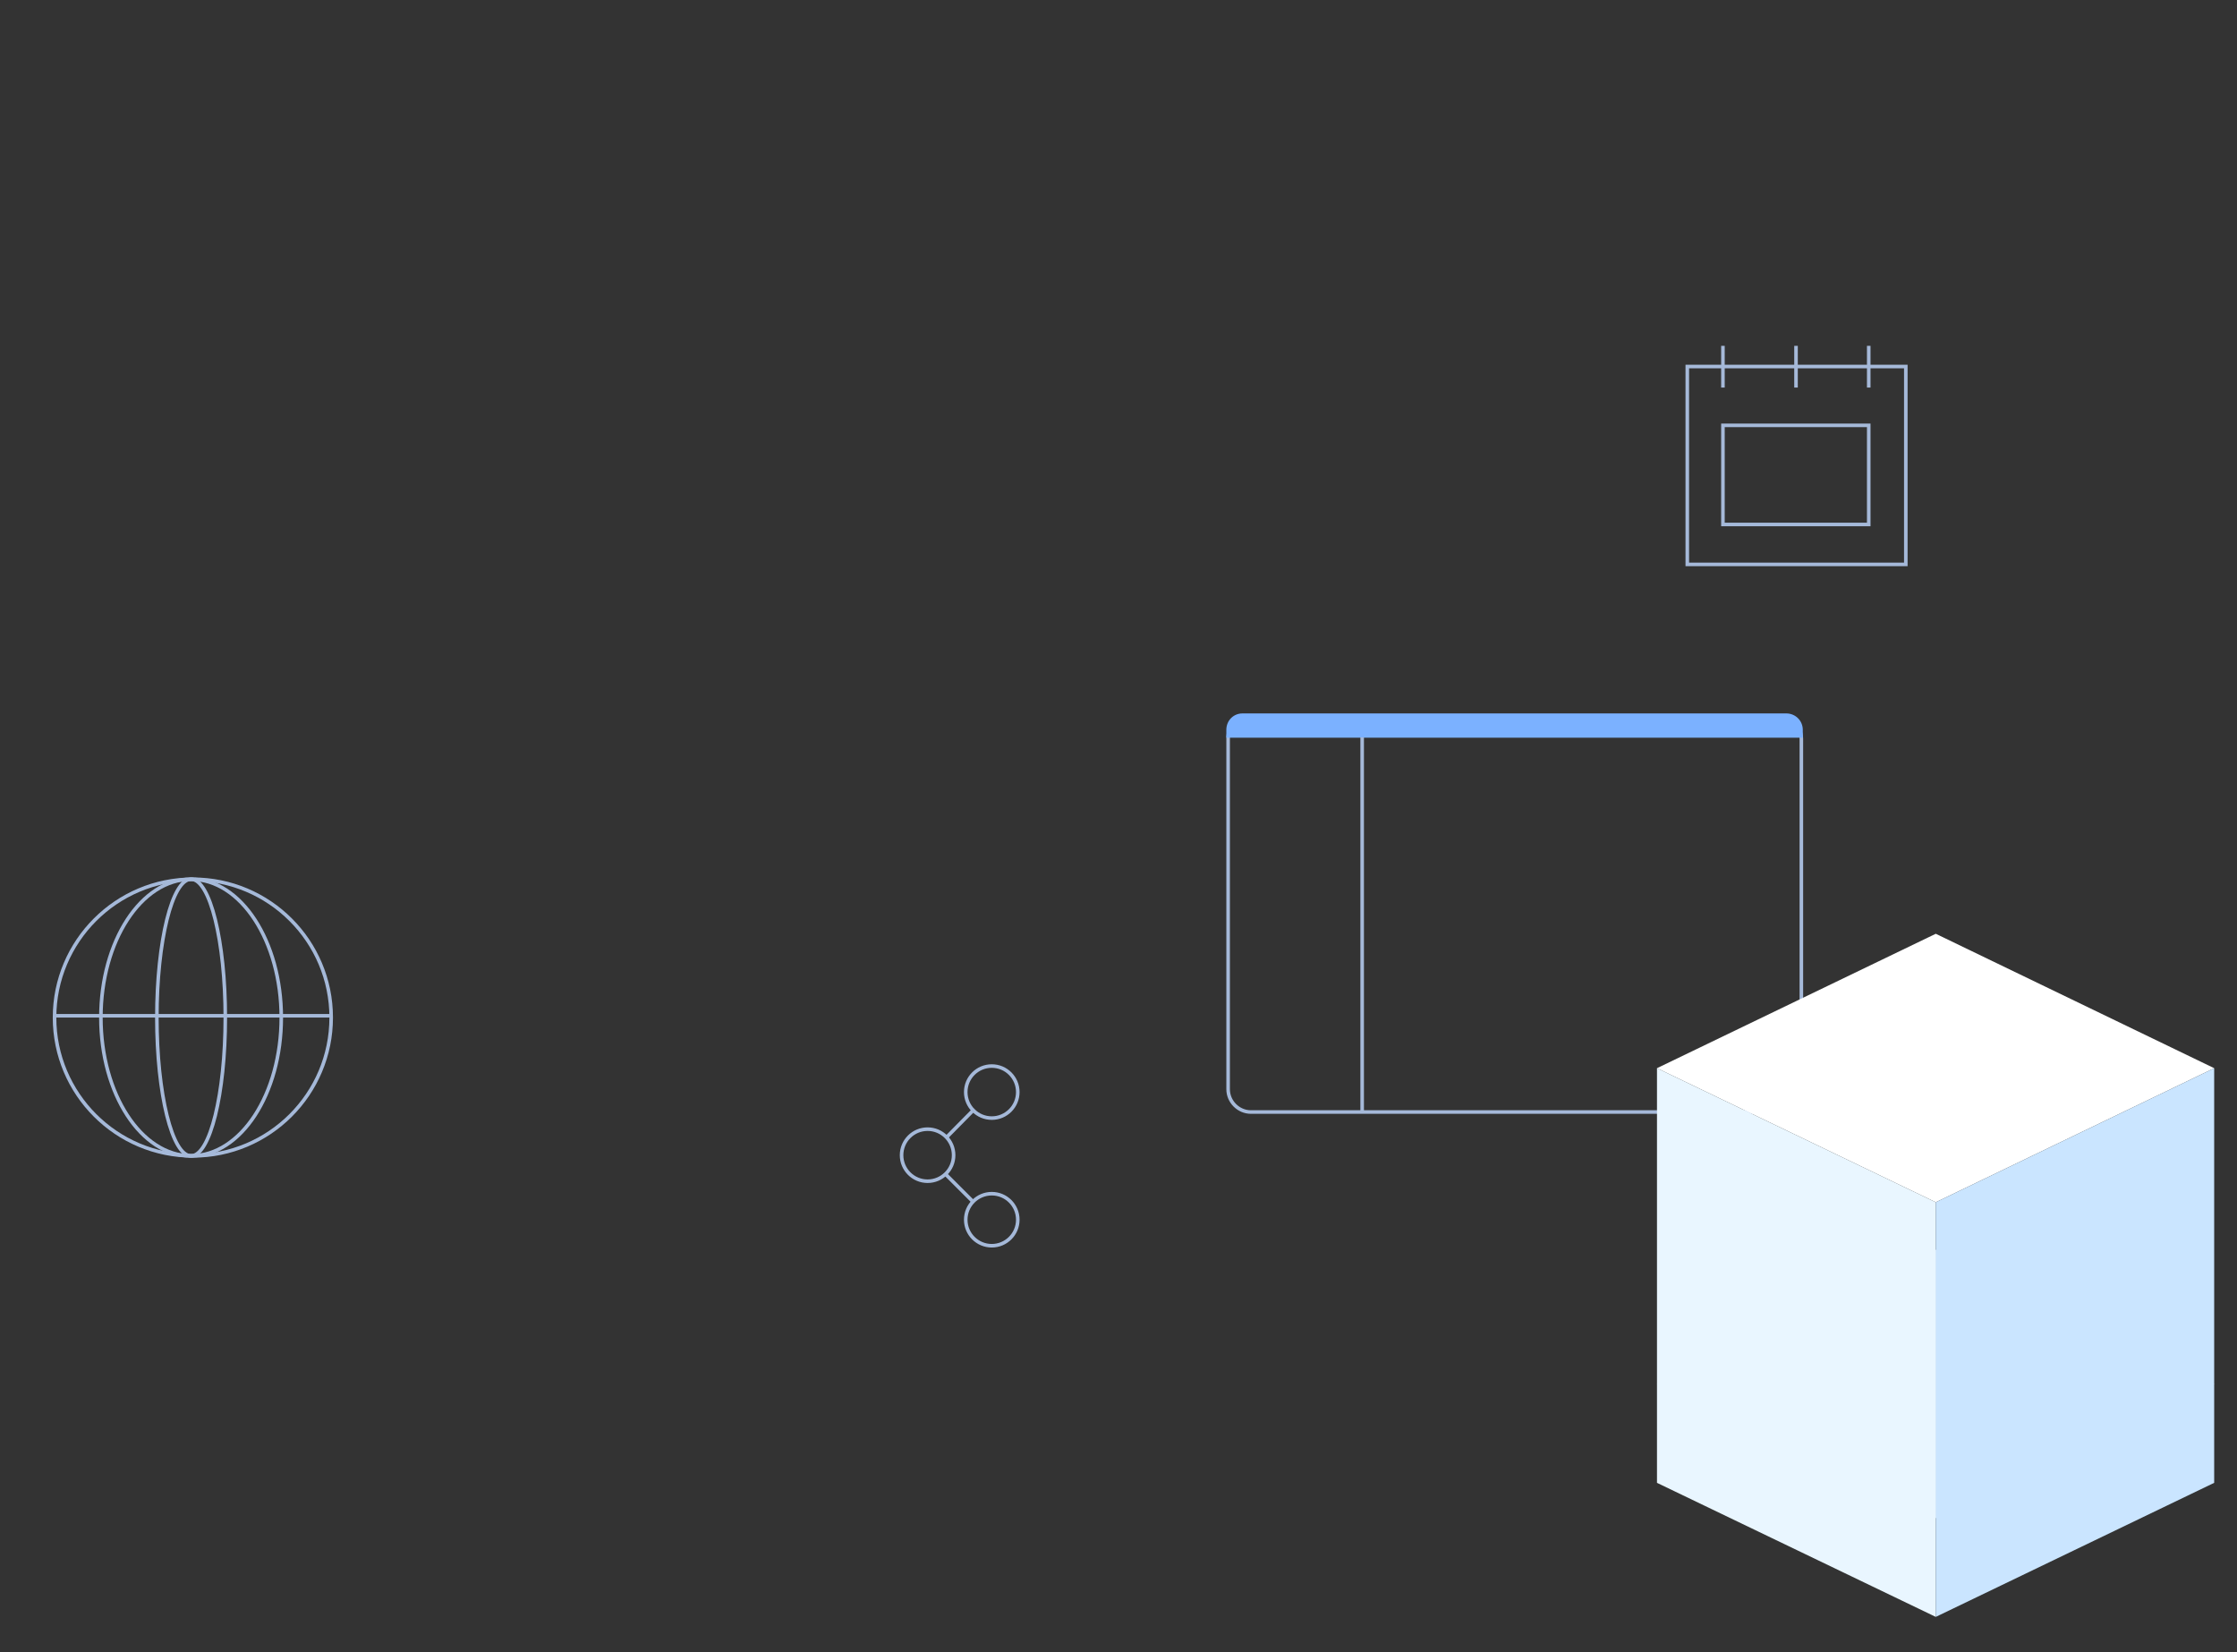
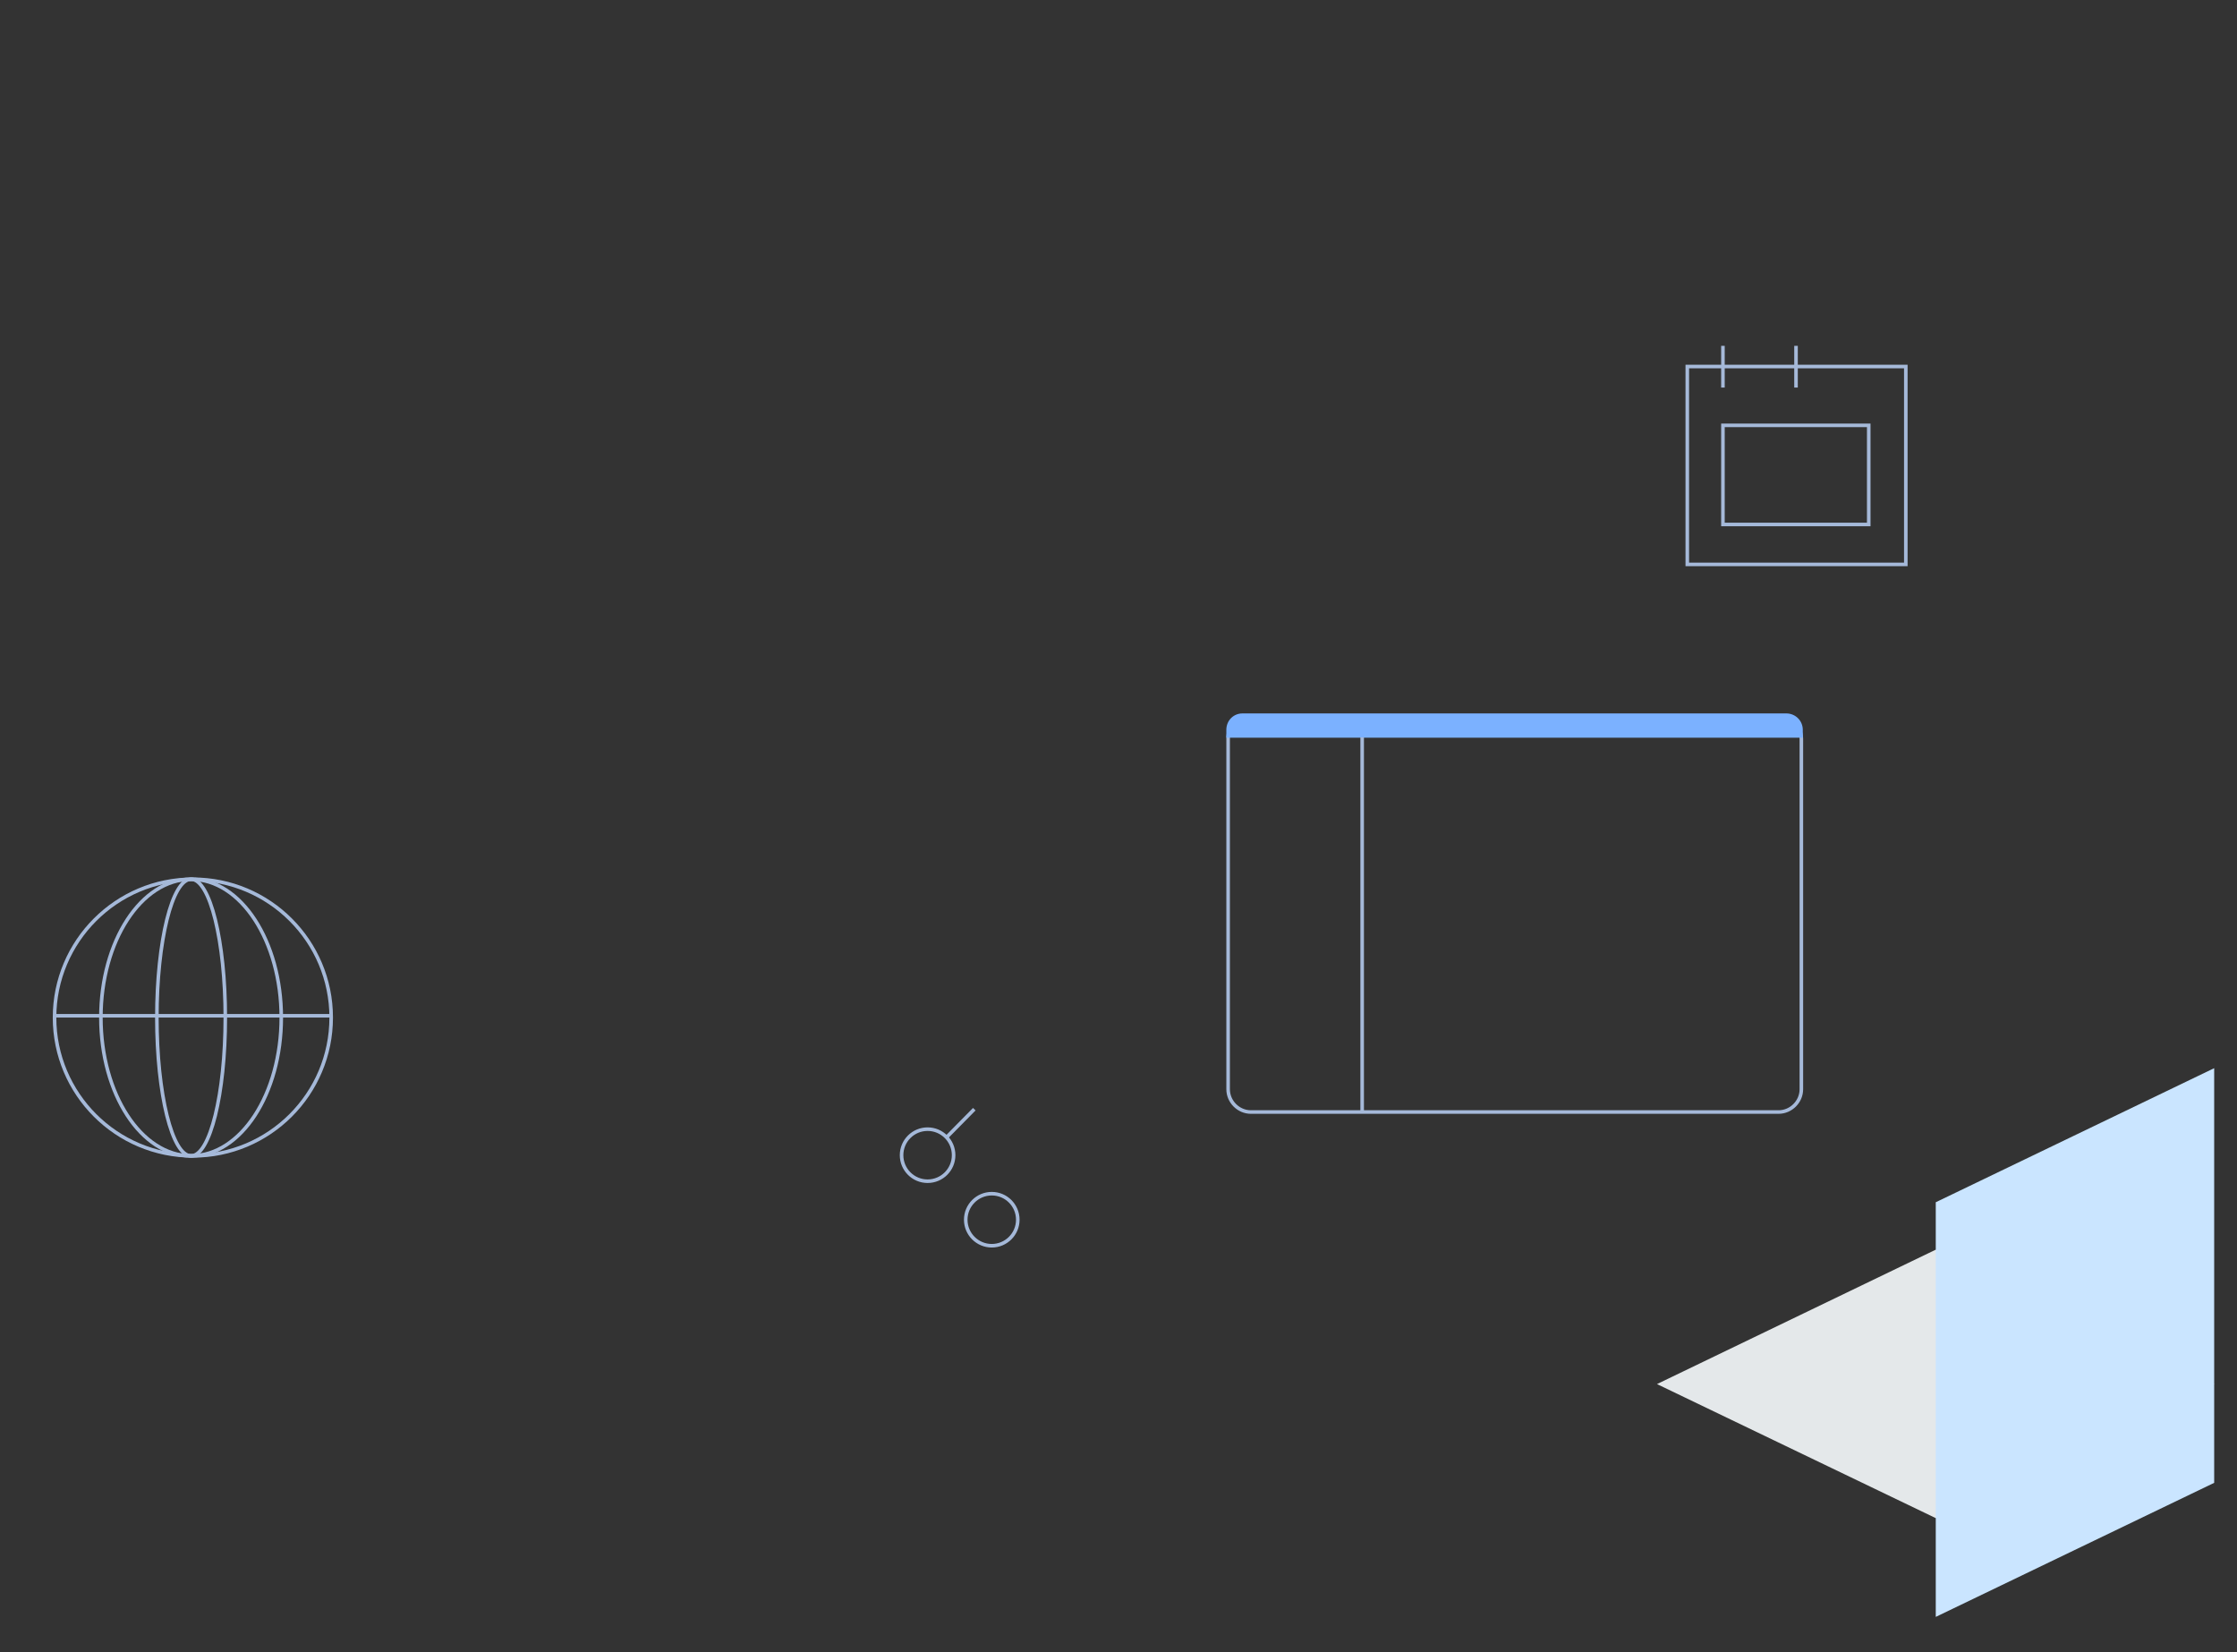
<svg xmlns="http://www.w3.org/2000/svg" id="Слой_1" x="0px" y="0px" viewBox="0 0 627.5 463.4" style="enable-background:new 0 0 627.5 463.4;" xml:space="preserve">
  <rect x="0" y="0" width="627.5" height="463.4" fill="#333333" stroke="none" />
  <style type="text/css"> .st0{fill:none;stroke:#A5B9D9;stroke-miterlimit:10;} .st1{fill:#7BB1FF;} .st2{fill:#FFFFFF;} .st3{fill:#E4E8EA;} .st4{fill:#E9F6FF;} .st5{fill:#CAE5FF;} </style>
  <title>template_illustrationМонтажная область 14</title>
  <g>
    <circle class="st0" cx="260.2" cy="324" r="7.3" />
-     <circle class="st0" cx="278.2" cy="306.3" r="7.3" />
    <circle class="st0" cx="278.2" cy="342.1" r="7.3" />
-     <line class="st0" x1="265.2" y1="329.3" x2="273.1" y2="337.2" />
    <line class="st0" x1="273.3" y1="311.1" x2="265.5" y2="319" />
  </g>
  <g id="Слой_4">
    <path class="st0" d="M350.9,200.8h148c3.5,0,6.4,2.9,6.4,6.4v98.3c0,3.5-2.9,6.4-6.4,6.4h-148c-3.5,0-6.4-2.9-6.4-6.4v-98.3 C344.4,203.7,347.3,200.8,350.9,200.8z" />
    <path class="st1" d="M348.5,200.1h152.6c2.5,0,4.6,2,4.6,4.6v2.2l0,0H344l0,0v-2.2C344,202.1,346,200.1,348.5,200.1z" />
    <line class="st0" x1="382.1" y1="206.8" x2="382.1" y2="311.9" />
    <circle class="st0" cx="54.1" cy="285.4" r="38.8" />
    <ellipse class="st0" cx="53.6" cy="285.4" rx="9.6" ry="38.8" />
    <ellipse class="st0" cx="53.6" cy="285.4" rx="25.3" ry="38.8" />
    <line class="st0" x1="15.2" y1="284.9" x2="92.9" y2="284.9" />
    <rect x="473.3" y="102.8" class="st0" width="61.3" height="55.5" />
    <line class="st0" x1="483.3" y1="97" x2="483.3" y2="108.7" />
    <line class="st0" x1="503.8" y1="97" x2="503.8" y2="108.7" />
-     <line class="st0" x1="524.2" y1="97" x2="524.2" y2="108.7" />
    <rect x="483.3" y="119.3" class="st0" width="40.9" height="27.8" />
-     <polygon class="st2" points="543,337.2 464.8,299.6 543,261.9 621.1,299.6 " />
    <polygon class="st3" points="543,425.8 464.8,388.2 543,350.5 621.1,388.2 " />
-     <polygon class="st4" points="543,337.2 543,453.5 464.8,415.9 464.8,299.6 " />
    <polygon class="st5" points="543,337.2 621.1,299.6 621.1,415.9 543,453.5 " />
  </g>
</svg>